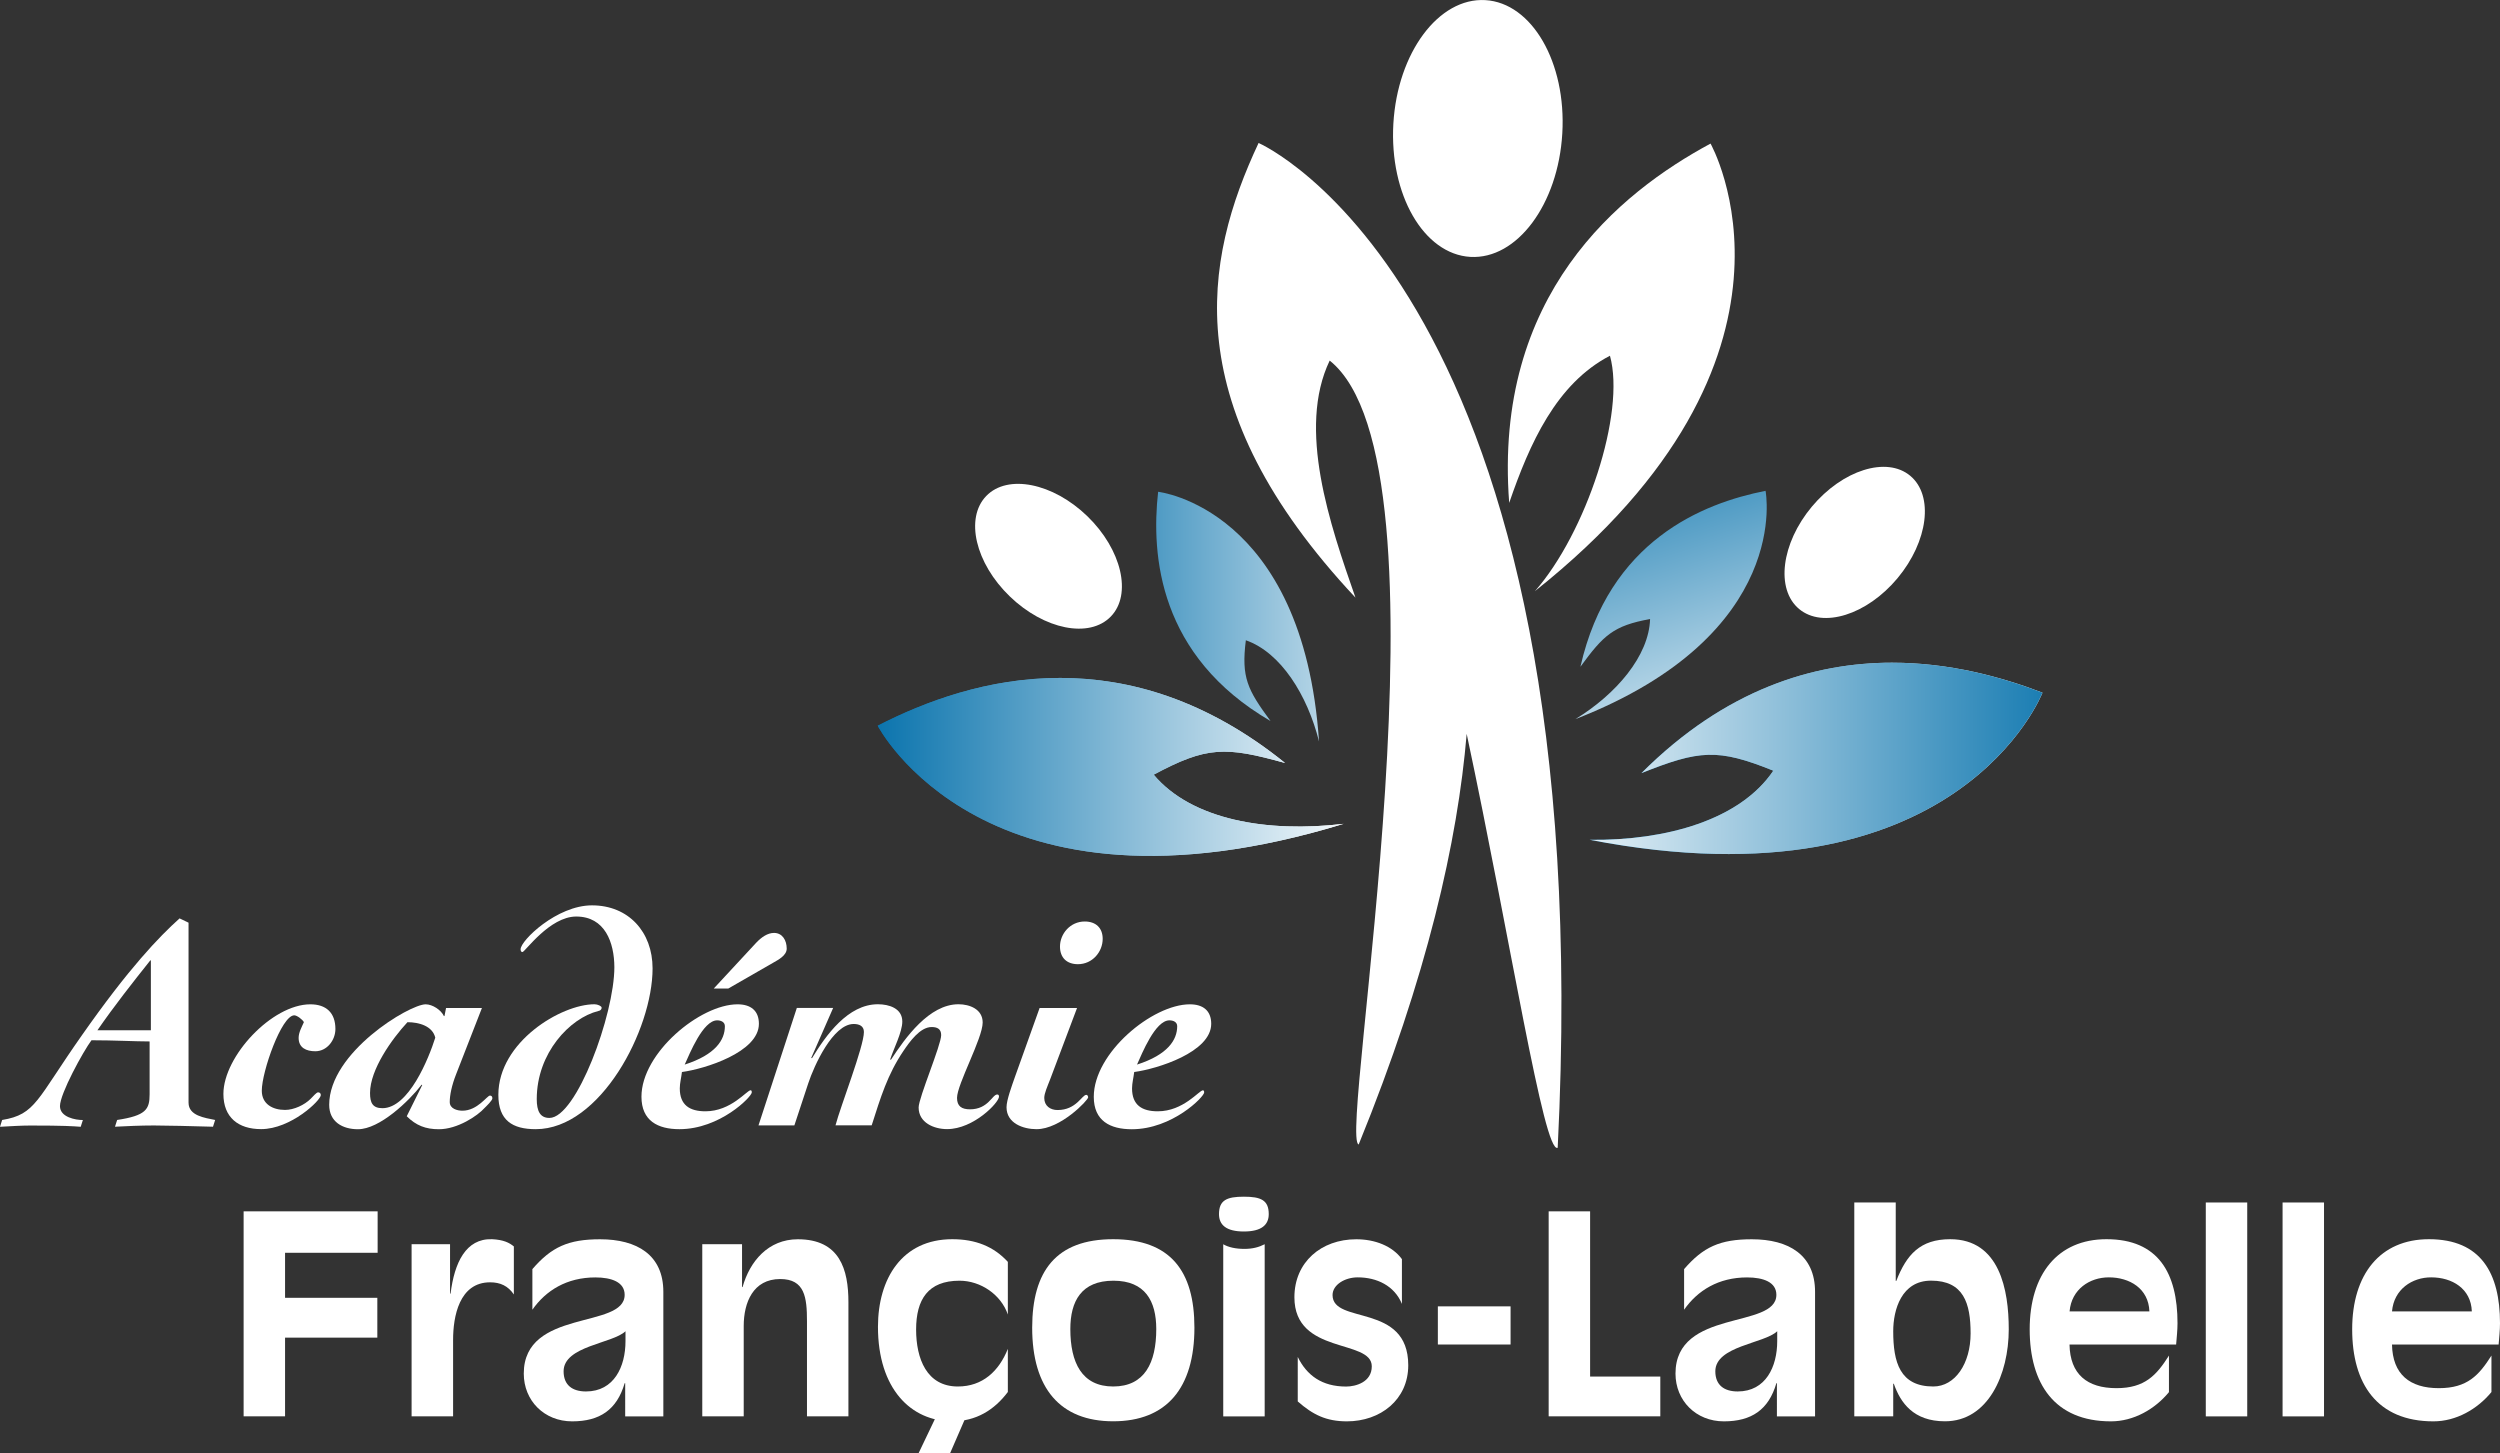
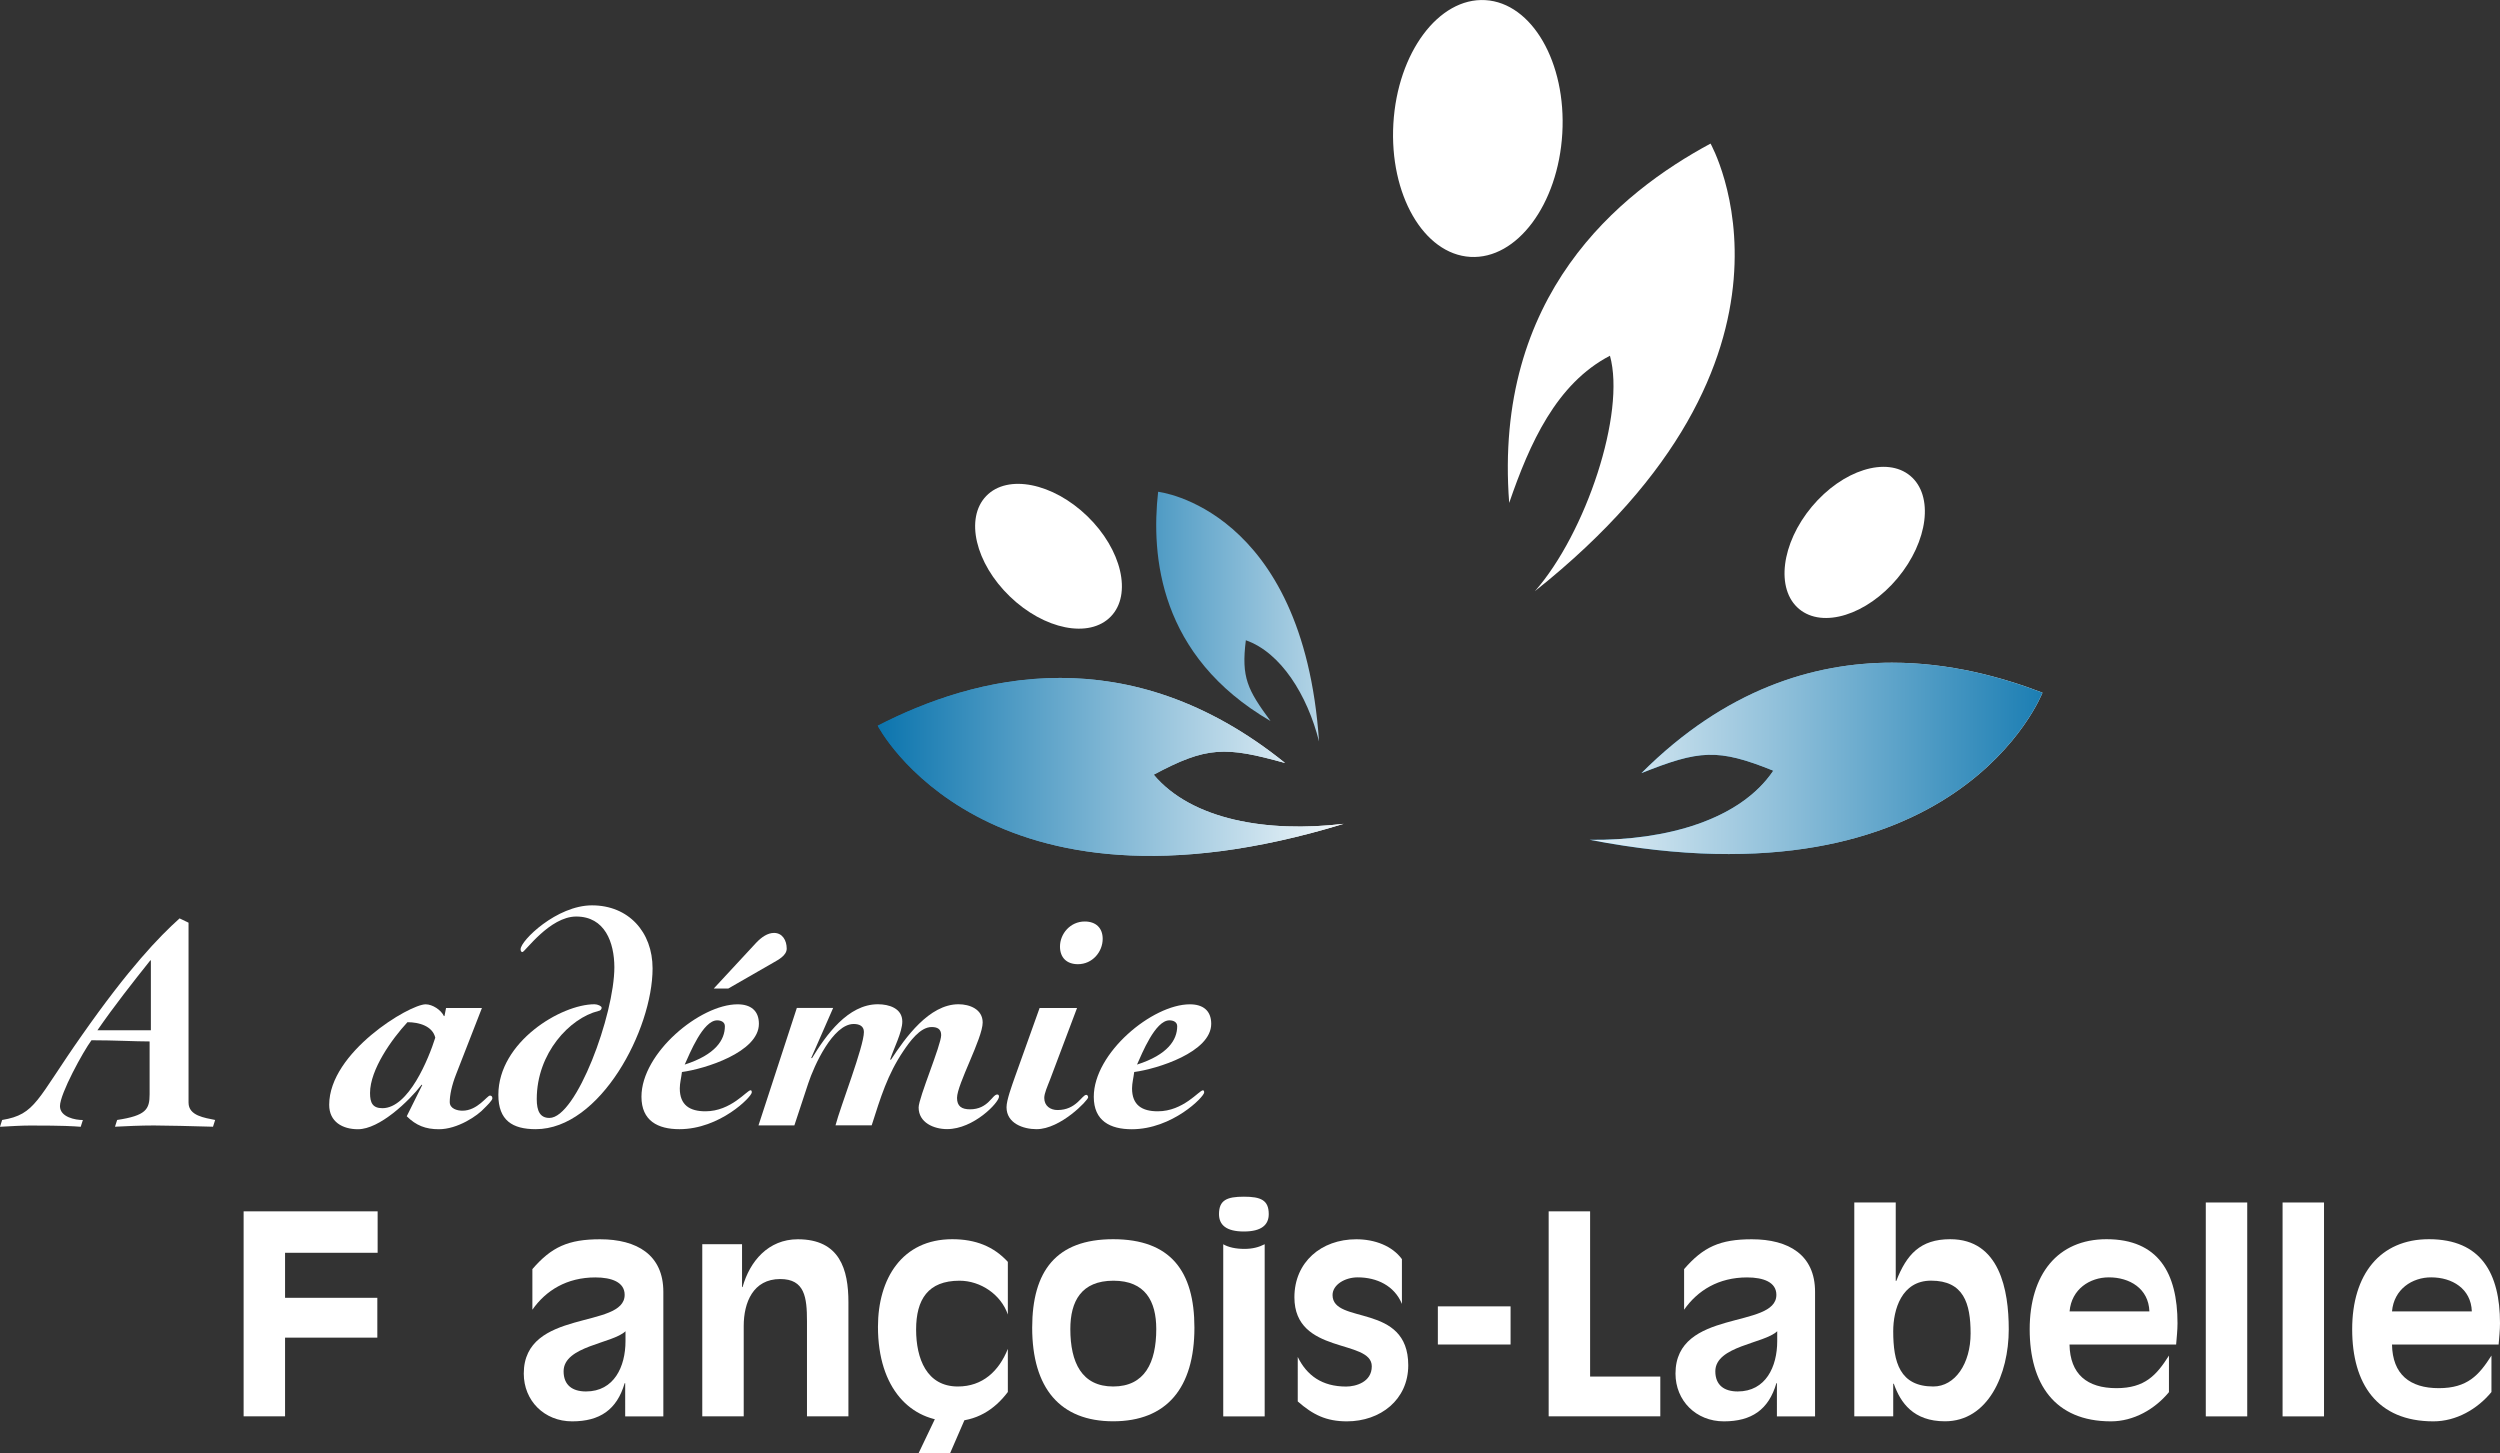
<svg xmlns="http://www.w3.org/2000/svg" xmlns:xlink="http://www.w3.org/1999/xlink" id="Calque_1" x="0px" y="0px" viewBox="0 0 418.07 243" style="enable-background:new 0 0 418.07 243;" xml:space="preserve">
  <rect x="0" y="0" width="418.07" height="243" fill="#333333" stroke="none" />
  <style type="text/css">	.st0{fill:#FFFFFF;}			.st1{clip-path:url(#SVGID_00000074425379551381157010000009644942326032906374_);fill:url(#SVGID_00000011745216215618833650000012682738993971031213_);}			.st2{clip-path:url(#SVGID_00000141429599587470558130000011543322217665671862_);fill:url(#SVGID_00000077297728057384776070000011308585938986576264_);}			.st3{clip-path:url(#SVGID_00000058564597288915413010000001200617153496950934_);fill:url(#SVGID_00000075141602832431667670000001162073647373006722_);}			.st4{clip-path:url(#SVGID_00000034806161441104049860000012211674827780742298_);fill:url(#SVGID_00000041994179184791063660000009078866218062926721_);}</style>
  <g>
    <g>
      <path class="st0" d="M252.38,84.1c3.41-9.93,7.88-19.95,16.85-24.61c2.66,9.59-4.01,29.64-12.54,39.36   c49.46-39.32,29.36-74.84,29.36-74.84C270.77,32.24,249.71,49.33,252.38,84.1" />
    </g>
    <g>
      <defs>
        <path id="SVGID_1_" d="M274.49,129.29c9.68-3.86,12.74-4.17,22.06-0.41c-5.53,8.2-17.85,11.71-30.7,11.56    c61.62,11.89,75.71-24.6,75.71-24.6c-6.83-2.63-15.54-5.02-25.17-5.02C303.33,110.83,288.58,115.21,274.49,129.29" />
      </defs>
      <linearGradient id="SVGID_00000034078922372477143290000014751314520984668834_" gradientUnits="userSpaceOnUse" x1="265.849" y1="126.826" x2="341.561" y2="126.826">
        <stop offset="0" style="stop-color:#006EAA" />
        <stop offset="0.144" style="stop-color:#2583B6" />
        <stop offset="1" style="stop-color:#FFFFFF" />
      </linearGradient>
      <use xlink:href="#SVGID_1_" style="overflow:visible;fill:url(#SVGID_00000034078922372477143290000014751314520984668834_);" />
      <clipPath id="SVGID_00000149346385127513501900000013249947842938439069_">
        <use xlink:href="#SVGID_1_" style="overflow:visible;" />
      </clipPath>
      <linearGradient id="SVGID_00000034084431506575821260000005902431561053745547_" gradientUnits="userSpaceOnUse" x1="255.474" y1="131.577" x2="351.937" y2="131.577">
        <stop offset="0" style="stop-color:#FFFFFF" />
        <stop offset="0.942" style="stop-color:#0F77AF" />
        <stop offset="1" style="stop-color:#006EAA" />
      </linearGradient>
      <polygon style="clip-path:url(#SVGID_00000149346385127513501900000013249947842938439069_);fill:url(#SVGID_00000034084431506575821260000005902431561053745547_);" points="   255.47,113.6 336.49,91.9 351.94,149.55 270.92,171.26   " />
    </g>
    <g>
      <path class="st0" d="M245.88,42.96c7.8,0.45,14.69-8.79,15.38-20.64c0.7-11.86-5.07-21.84-12.87-22.3   c-7.8-0.45-14.69,8.79-15.38,20.65C232.32,32.52,238.08,42.5,245.88,42.96" />
      <path class="st0" d="M300.86,101.84c3.96,3.3,11.33,0.99,16.46-5.15c5.13-6.16,6.09-13.81,2.13-17.12   c-3.95-3.3-11.32-0.98-16.46,5.16C297.86,90.88,296.91,98.55,300.86,101.84" />
    </g>
    <g>
      <defs>
        <path id="SVGID_00000116232248862119110590000004469647797948137897_" d="M146.78,121.36c0,0,17.9,34.78,77.9,16.41    c-12.75,1.52-25.39-0.66-31.75-8.22c8.87-4.74,11.95-4.75,21.98-1.95c-13.17-10.62-26.08-14.23-37.62-14.23    C165.21,113.36,154.63,117.32,146.78,121.36" />
      </defs>
      <linearGradient id="SVGID_00000049906800524463568150000004342999903315136388_" gradientUnits="userSpaceOnUse" x1="146.779" y1="128.242" x2="224.677" y2="128.242">
        <stop offset="0" style="stop-color:#006EAA" />
        <stop offset="0.144" style="stop-color:#2583B6" />
        <stop offset="1" style="stop-color:#FFFFFF" />
      </linearGradient>
      <use xlink:href="#SVGID_00000116232248862119110590000004469647797948137897_" style="overflow:visible;fill:url(#SVGID_00000049906800524463568150000004342999903315136388_);" />
      <clipPath id="SVGID_00000131333330170611992420000009721084223805558435_">
        <use xlink:href="#SVGID_00000116232248862119110590000004469647797948137897_" style="overflow:visible;" />
      </clipPath>
      <linearGradient id="SVGID_00000042733484658751085290000015011487166378662303_" gradientUnits="userSpaceOnUse" x1="143.066" y1="134.747" x2="228.39" y2="134.747">
        <stop offset="0" style="stop-color:#006EAA" />
        <stop offset="0.144" style="stop-color:#2583B6" />
        <stop offset="1" style="stop-color:#FFFFFF" />
      </linearGradient>
      <polygon style="clip-path:url(#SVGID_00000131333330170611992420000009721084223805558435_);fill:url(#SVGID_00000042733484658751085290000015011487166378662303_);" points="   147.37,106.6 228.39,113.69 224.09,162.9 143.07,155.81   " />
    </g>
    <g>
      <defs>
        <path id="SVGID_00000081620535409983107260000007100684309136725161_" d="M212.47,120.58c-3.86-5.25-4.91-7.28-4.13-13.51    c5.83,2.03,10.29,9.15,12.24,16.93c-2.66-39.07-26.91-41.76-26.91-41.76C192.48,92.93,193.79,109.7,212.47,120.58" />
      </defs>
      <clipPath id="SVGID_00000112602808054419565300000000975912978518614153_">
        <use xlink:href="#SVGID_00000081620535409983107260000007100684309136725161_" style="overflow:visible;" />
      </clipPath>
      <linearGradient id="SVGID_00000126299371770702308690000006602449122599412406_" gradientUnits="userSpaceOnUse" x1="171.917" y1="103.122" x2="241.143" y2="103.122">
        <stop offset="0" style="stop-color:#006EAA" />
        <stop offset="0.144" style="stop-color:#2583B6" />
        <stop offset="1" style="stop-color:#FFFFFF" />
      </linearGradient>
      <polygon style="clip-path:url(#SVGID_00000112602808054419565300000000975912978518614153_);fill:url(#SVGID_00000126299371770702308690000006602449122599412406_);" points="   204.09,68.4 241.14,99.49 208.97,137.84 171.92,106.75   " />
    </g>
    <g>
      <defs>
        <path id="SVGID_00000023254037664109416340000013819733869937344132_" d="M264.29,111.5c3.85-5.26,5.48-6.86,11.65-7.98    c-0.19,6.17-5.66,12.56-12.49,16.74c36.49-14.22,31.8-38.18,31.8-38.18C284.69,84.16,269.08,90.42,264.29,111.5" />
      </defs>
      <clipPath id="SVGID_00000040574140455947499640000000372544364609815684_">
        <use xlink:href="#SVGID_00000023254037664109416340000013819733869937344132_" style="overflow:visible;" />
      </clipPath>
      <linearGradient id="SVGID_00000080203917856527490870000016723890252452735395_" gradientUnits="userSpaceOnUse" x1="561.446" y1="345.942" x2="630.672" y2="345.942" gradientTransform="matrix(0.299 0.954 -0.954 0.299 430.928 -571.649)">
        <stop offset="0" style="stop-color:#006EAA" />
        <stop offset="0.144" style="stop-color:#2583B6" />
        <stop offset="1" style="stop-color:#FFFFFF" />
      </linearGradient>
-       <polygon style="clip-path:url(#SVGID_00000040574140455947499640000000372544364609815684_);fill:url(#SVGID_00000080203917856527490870000016723890252452735395_);" points="   311.57,87.9 292.99,132.55 246.77,113.33 265.35,68.67   " />
    </g>
    <g>
      <path class="st0" d="M185.76,103.1c3.58-3.69,1.82-11.21-3.93-16.78c-5.76-5.57-13.33-7.08-16.9-3.38   c-3.59,3.71-1.83,11.23,3.93,16.79C174.61,105.29,182.18,106.81,185.76,103.1" />
-       <path class="st0" d="M210.47,23.91c-9.24,19.71-13.79,44.01,16.2,76.03c-4.29-12.28-9.77-28.24-4.31-39.64   c21.76,17.37,1.35,130.28,4.85,131.09c11.46-28.1,16.55-50.73,18.06-68.67c7.37,34.58,12.92,70.36,15.22,69.22   C267.7,48.66,210.47,23.91,210.47,23.91" />
-       <path class="st0" d="M25.23,172.29v-11.68h-0.1c-3,3.77-6.05,7.64-8.84,11.68H25.23z M0.36,187.29   c5.64-0.93,5.74-3.37,13.34-14.17c7.86-11.22,12.88-16.44,16.33-19.54l1.5,0.72v30.09c0,2.22,2.74,2.54,4.45,2.9l-0.36,1.13   c-3.67-0.1-7.71-0.21-9.88-0.21c-2.17,0-4.71,0.11-6.51,0.21l0.36-1.13c4.81-0.73,5.43-1.76,5.43-4.29v-8.84   c-2.38,0-5.99-0.2-9.72-0.2c-1.39,1.87-5.27,8.94-5.27,11.01c0,1.86,2.59,2.33,3.83,2.33l-0.36,1.13   c-1.34-0.1-2.74-0.21-8.43-0.21c-1.55,0-3.21,0.11-5.07,0.21L0.36,187.29z" />
-       <path class="st0" d="M51.9,167.95c2.63,0,4.19,1.4,4.19,4.13c0,1.86-1.4,3.72-3.36,3.72c-1.5,0-2.79-0.57-2.79-2.23   c0-0.93,0.52-1.81,0.88-2.64c-0.21-0.41-1.14-1.14-1.61-1.14c-2.12,0-5.43,9.41-5.43,12.61c0,2.22,1.81,3.21,3.88,3.21   c1.5,0,3.26-0.83,4.29-1.86c0.47-0.47,0.98-1.08,1.24-1.08c0.26,0,0.46,0.15,0.46,0.46c0,0.88-5.01,5.69-9.98,5.69   c-3.83,0-6.31-1.96-6.31-5.89C37.37,176.63,45.49,167.95,51.9,167.95" />
+       <path class="st0" d="M25.23,172.29v-11.68h-0.1c-3,3.77-6.05,7.64-8.84,11.68H25.23M0.36,187.29   c5.64-0.93,5.74-3.37,13.34-14.17c7.86-11.22,12.88-16.44,16.33-19.54l1.5,0.72v30.09c0,2.22,2.74,2.54,4.45,2.9l-0.36,1.13   c-3.67-0.1-7.71-0.21-9.88-0.21c-2.17,0-4.71,0.11-6.51,0.21l0.36-1.13c4.81-0.73,5.43-1.76,5.43-4.29v-8.84   c-2.38,0-5.99-0.2-9.72-0.2c-1.39,1.87-5.27,8.94-5.27,11.01c0,1.86,2.59,2.33,3.83,2.33l-0.36,1.13   c-1.34-0.1-2.74-0.21-8.43-0.21c-1.55,0-3.21,0.11-5.07,0.21L0.36,187.29z" />
      <path class="st0" d="M63.95,185.32c4.4,0,7.75-8.33,8.84-11.79c-0.46-1.96-2.74-2.59-4.65-2.59c-2.59,2.79-6.26,7.91-6.26,11.84   C61.88,184.39,62.29,185.32,63.95,185.32 M76.3,179.58c-0.78,1.96-1.09,3.62-1.09,4.71c0,1.14,1.29,1.45,2.12,1.45   c2.53,0,4.13-2.53,4.6-2.53c0.26,0,0.41,0.16,0.41,0.46c0,0.36-0.98,1.29-1.29,1.6c-1.19,1.34-4.55,3.57-7.65,3.57   c-2.22,0-3.82-0.62-5.38-2.17l2.59-5.22l-0.1-0.06c-2.12,2.75-7.03,7.45-10.65,7.45c-2.58,0-4.81-1.24-4.81-4.08   c0-8.79,13.44-16.81,16.13-16.81c1.14,0,2.58,0.94,3.05,1.96h0.1l0.26-1.34h6L76.3,179.58z" />
      <path class="st0" d="M96.36,153.27c-4.45,0-8.58,5.94-8.99,5.94c-0.26,0-0.31-0.26-0.31-0.47c0-1.45,6.05-7.34,11.94-7.34   c6.1,0,10.13,4.44,10.13,10.55c0,10.23-8.74,26.88-19.54,26.88c-3.88,0-6.25-1.45-6.25-5.74c0-8.84,10.49-15.15,16.08-15.15   c0.52,0,1.19,0.31,1.19,0.56c0,0.36-0.26,0.52-0.56,0.57c-4.76,1.19-10.29,7.03-10.29,14.73c0,2.02,0.57,3.15,2.12,3.15   c4.5,0,10.86-17.27,10.86-25.22C102.72,157.61,101.17,153.27,96.36,153.27" />
      <path class="st0" d="M119.36,165.31l7.09-7.65c0.88-0.93,1.91-1.65,2.99-1.65c1.4,0,2.12,1.24,2.12,2.63   c0,1.14-1.4,1.86-2.22,2.33l-7.55,4.34H119.36z M119.93,170.63c-2.38,0-4.6,5.59-5.43,7.4c5.17-1.66,6.72-4.14,6.72-6.41   C121.23,170.9,120.55,170.63,119.93,170.63 M123.34,167.95c2.17,0,3.57,1.03,3.57,3.26c0,4.75-9.05,7.55-12.87,8.06   c-0.1,0.88-0.36,1.86-0.36,2.74c0,2.79,1.66,3.83,4.29,3.83c4.29,0,6.93-3.52,7.55-3.52c0.15,0,0.2,0.15,0.2,0.36   c0,0.72-5.32,6.15-12.1,6.15c-3.61,0-6.35-1.4-6.35-5.43C107.27,176.07,117.09,167.95,123.34,167.95" />
      <path class="st0" d="M139.32,168.57l-3.67,8.37h0.15c2.32-3.82,6-9,11.01-9c1.86,0,4.08,0.68,4.08,2.89   c0,1.76-1.45,4.55-2.02,6.31l0.1,0.11c2.43-3.72,6.41-9.31,11.32-9.31c1.86,0,4.04,0.83,4.04,3.05c0,2.64-4.29,10.34-4.29,12.61   c0,1.39,0.77,1.91,2.17,1.91c3.05,0,3.72-2.48,4.55-2.48c0.2,0,0.3,0.11,0.3,0.36c0,0.98-4.24,5.43-8.68,5.43   c-2.22,0-4.76-1.08-4.76-3.62c0-1.61,3.77-10.44,3.77-12.1c0-1.04-0.67-1.35-1.6-1.35c-1.96,0-3.72,2.54-4.7,3.98   c-2.69,3.98-3.83,7.81-5.32,12.46h-6.05c0.82-3.15,4.75-13.18,4.75-15.61c0-1.04-0.83-1.34-1.71-1.34c-3.46,0-6.61,6.93-7.6,9.93   l-2.32,7.03h-6l6.41-19.64H139.32z" />
      <path class="st0" d="M181.4,154.1c1.86,0,3,1.08,3,2.9c0,2.17-1.71,4.24-4.14,4.24c-1.86,0-3-1.08-3-2.95   C177.26,156.16,178.97,154.1,181.4,154.1 M180.11,168.57l-4.5,11.94c-0.46,1.19-0.98,2.32-0.98,3.1c0,1.34,1.03,2.02,2.22,2.02   c3.15,0,4.08-2.54,4.81-2.54c0.15,0,0.31,0.16,0.31,0.42c0,0.46-4.6,5.32-8.63,5.32c-2.23,0-5.02-0.98-5.02-3.67   c0-1.19,0.88-3.56,1.44-5.16l4.09-11.43H180.11z" />
      <path class="st0" d="M195.56,170.63c-2.38,0-4.6,5.59-5.42,7.4c5.17-1.66,6.72-4.14,6.72-6.42   C196.86,170.89,196.18,170.63,195.56,170.63 M198.98,167.95c2.17,0,3.57,1.03,3.57,3.26c0,4.75-9.05,7.55-12.88,8.06   c-0.1,0.88-0.36,1.86-0.36,2.74c0,2.79,1.66,3.83,4.3,3.83c4.29,0,6.92-3.51,7.55-3.51c0.16,0,0.21,0.15,0.21,0.36   c0,0.72-5.33,6.15-12.1,6.15c-3.61,0-6.36-1.39-6.36-5.42C182.9,176.07,192.72,167.95,198.98,167.95" />
    </g>
    <polygon class="st0" points="40.74,202.57 63.15,202.57 63.15,209.5 47.67,209.5 47.67,217.03 63.1,217.03 63.1,223.69   47.67,223.69 47.67,236.85 40.74,236.85  " />
    <g>
-       <path class="st0" d="M75.76,236.85h-6.93v-28.79h6.43v8.27h0.09c0.64-5.17,2.54-9.24,6.93-9.1c1.94,0.09,2.91,0.6,3.65,1.21v8.03   c-0.97-1.43-2.27-2.03-3.97-2.03c-5.17,0-6.19,5.73-6.19,9.61V236.85z" />
      <path class="st0" d="M104.6,222.62c-2.17,2.08-10.35,2.45-10.35,6.7c0,2.31,1.47,3.37,3.74,3.37c4.71,0,6.61-4.16,6.61-8.41   V222.62z M104.55,231.31h-0.09c-1.3,4.44-4.16,6.38-8.78,6.38c-4.67,0-8.09-3.46-8.09-7.99c0-10.91,16.87-7.39,16.87-13.17   c0-2.12-2.17-2.91-4.9-2.91c-4.76,0-8.27,2.17-10.53,5.4v-6.79c3.19-3.7,6.01-4.99,11.32-4.99c6.19,0,10.58,2.63,10.58,8.78v20.84   h-6.38V231.31z" />
      <path class="st0" d="M117.44,208.07h6.65v7.16h0.09c1.2-4.3,4.29-7.99,9.24-7.99c7.02,0,8.46,5.04,8.46,10.53v19.08h-6.93v-15.89   c0-4.02-0.37-7.07-4.48-7.07c-4.53,0-6.1,3.93-6.1,7.85v15.11h-6.93V208.07z" />
      <path class="st0" d="M158.89,243h-5.27l3.05-6.38h4.99L158.89,243z M168.55,219.85c-1.15-3.37-4.57-5.68-8.09-5.68   c-5.27,0-7.26,3.14-7.26,8.17c0,4.85,1.76,9.52,6.98,9.52c4.16,0,6.88-2.59,8.36-6.29v7.21c-2.26,3.01-5.31,4.9-9.29,4.9   c-6.93,0-12.43-5.46-12.43-15.8c0-8.04,4.02-14.65,12.43-14.65c3.88,0,6.93,1.21,9.29,3.79V219.85z" />
      <path class="st0" d="M193.36,222.25c0-4.66-1.85-8.08-7.16-8.08c-5.36,0-7.21,3.42-7.21,8.08c0,5.64,1.94,9.61,7.16,9.61   C191.42,231.86,193.36,227.89,193.36,222.25 M186.15,207.23c9.57,0,13.59,5.31,13.59,14.79c0,10.12-4.67,15.66-13.59,15.66   c-8.87,0-13.54-5.54-13.54-15.66C172.62,212.54,176.63,207.23,186.15,207.23" />
      <path class="st0" d="M204.55,208.07c0.88,0.51,2.08,0.78,3.56,0.78c1.34,0,2.41-0.28,3.38-0.78v28.79h-6.93V208.07z    M208.01,200.12c2.82,0,4.16,0.56,4.16,2.91c0,1.8-1.21,2.91-4.16,2.91c-2.96,0-4.16-1.11-4.16-2.91   C203.85,200.68,205.19,200.12,208.01,200.12" />
      <path class="st0" d="M217.02,226.92c1.52,3.1,4.06,4.95,8.09,4.95c1.61,0,4.29-0.74,4.29-3.38c0-4.62-12.94-1.89-12.94-11.55   c0-5.87,4.48-9.7,10.35-9.7c3.1,0,6.01,1.11,7.63,3.32v7.49c-1.25-3.05-4.21-4.44-7.39-4.44c-2.17,0-4.21,1.25-4.21,2.96   c0,4.99,12.66,1.24,12.66,11.74c0,5.77-4.66,9.38-10.26,9.38c-3.46,0-5.69-1.11-8.22-3.33V226.92z" />
    </g>
    <rect x="240.45" y="218.46" class="st0" width="12.16" height="6.38" />
    <polygon class="st0" points="258.98,202.57 265.91,202.57 265.91,230.2 277.65,230.2 277.65,236.85 258.98,236.85  " />
    <g>
      <path class="st0" d="M297.2,222.62c-2.17,2.08-10.35,2.45-10.35,6.7c0,2.31,1.48,3.37,3.74,3.37c4.71,0,6.61-4.16,6.61-8.41   V222.62z M297.15,231.31h-0.09c-1.29,4.44-4.16,6.38-8.78,6.38c-4.66,0-8.09-3.46-8.09-7.99c0-10.91,16.87-7.39,16.87-13.17   c0-2.12-2.17-2.91-4.9-2.91c-4.76,0-8.27,2.17-10.53,5.4v-6.79c3.19-3.7,6.01-4.99,11.32-4.99c6.19,0,10.58,2.63,10.58,8.78v20.84   h-6.38V231.31z" />
      <path class="st0" d="M322.93,214.16c-4.94,0-6.33,4.85-6.33,8.46c0,5.18,1.11,9.24,6.7,9.24c3.65,0,6.24-3.84,6.24-8.87   C329.54,217.95,328.38,214.16,322.93,214.16 M310.09,201.09h6.93v13.12h0.09c1.71-4.39,3.98-6.98,9.02-6.98   c8.27,0,9.79,8.5,9.79,15.06c0,7.58-3.47,15.39-10.67,15.39c-5.27,0-7.44-3.1-8.55-6.28h-0.1v5.45h-6.51V201.09z" />
      <path class="st0" d="M359.44,219.3c-0.14-3.84-3.32-5.69-6.79-5.69c-3.19,0-6.24,1.98-6.56,5.69H359.44z M362.72,232.79   c-2.36,2.87-5.91,4.9-9.71,4.9c-9.42,0-13.59-6.28-13.59-15.39c0-9.19,4.67-15.07,12.85-15.07c8.68,0,11.87,5.69,11.87,14.05   c0,1.2-0.14,2.41-0.23,3.56h-17.83c0.09,4.99,2.96,7.3,7.85,7.3c4.76,0,6.7-2.17,8.78-5.45V232.79z" />
    </g>
    <rect x="368.87" y="201.09" class="st0" width="6.93" height="35.77" />
    <rect x="381.71" y="201.09" class="st0" width="6.93" height="35.77" />
    <g>
      <path class="st0" d="M413.36,219.3c-0.14-3.84-3.33-5.69-6.79-5.69c-3.19,0-6.24,1.98-6.56,5.69H413.36z M416.64,232.79   c-2.36,2.87-5.91,4.9-9.7,4.9c-9.43,0-13.59-6.28-13.59-15.39c0-9.19,4.66-15.07,12.85-15.07c8.68,0,11.87,5.69,11.87,14.05   c0,1.2-0.14,2.41-0.23,3.56h-17.83c0.09,4.99,2.96,7.3,7.85,7.3c4.76,0,6.7-2.17,8.78-5.45V232.79z" />
    </g>
  </g>
</svg>